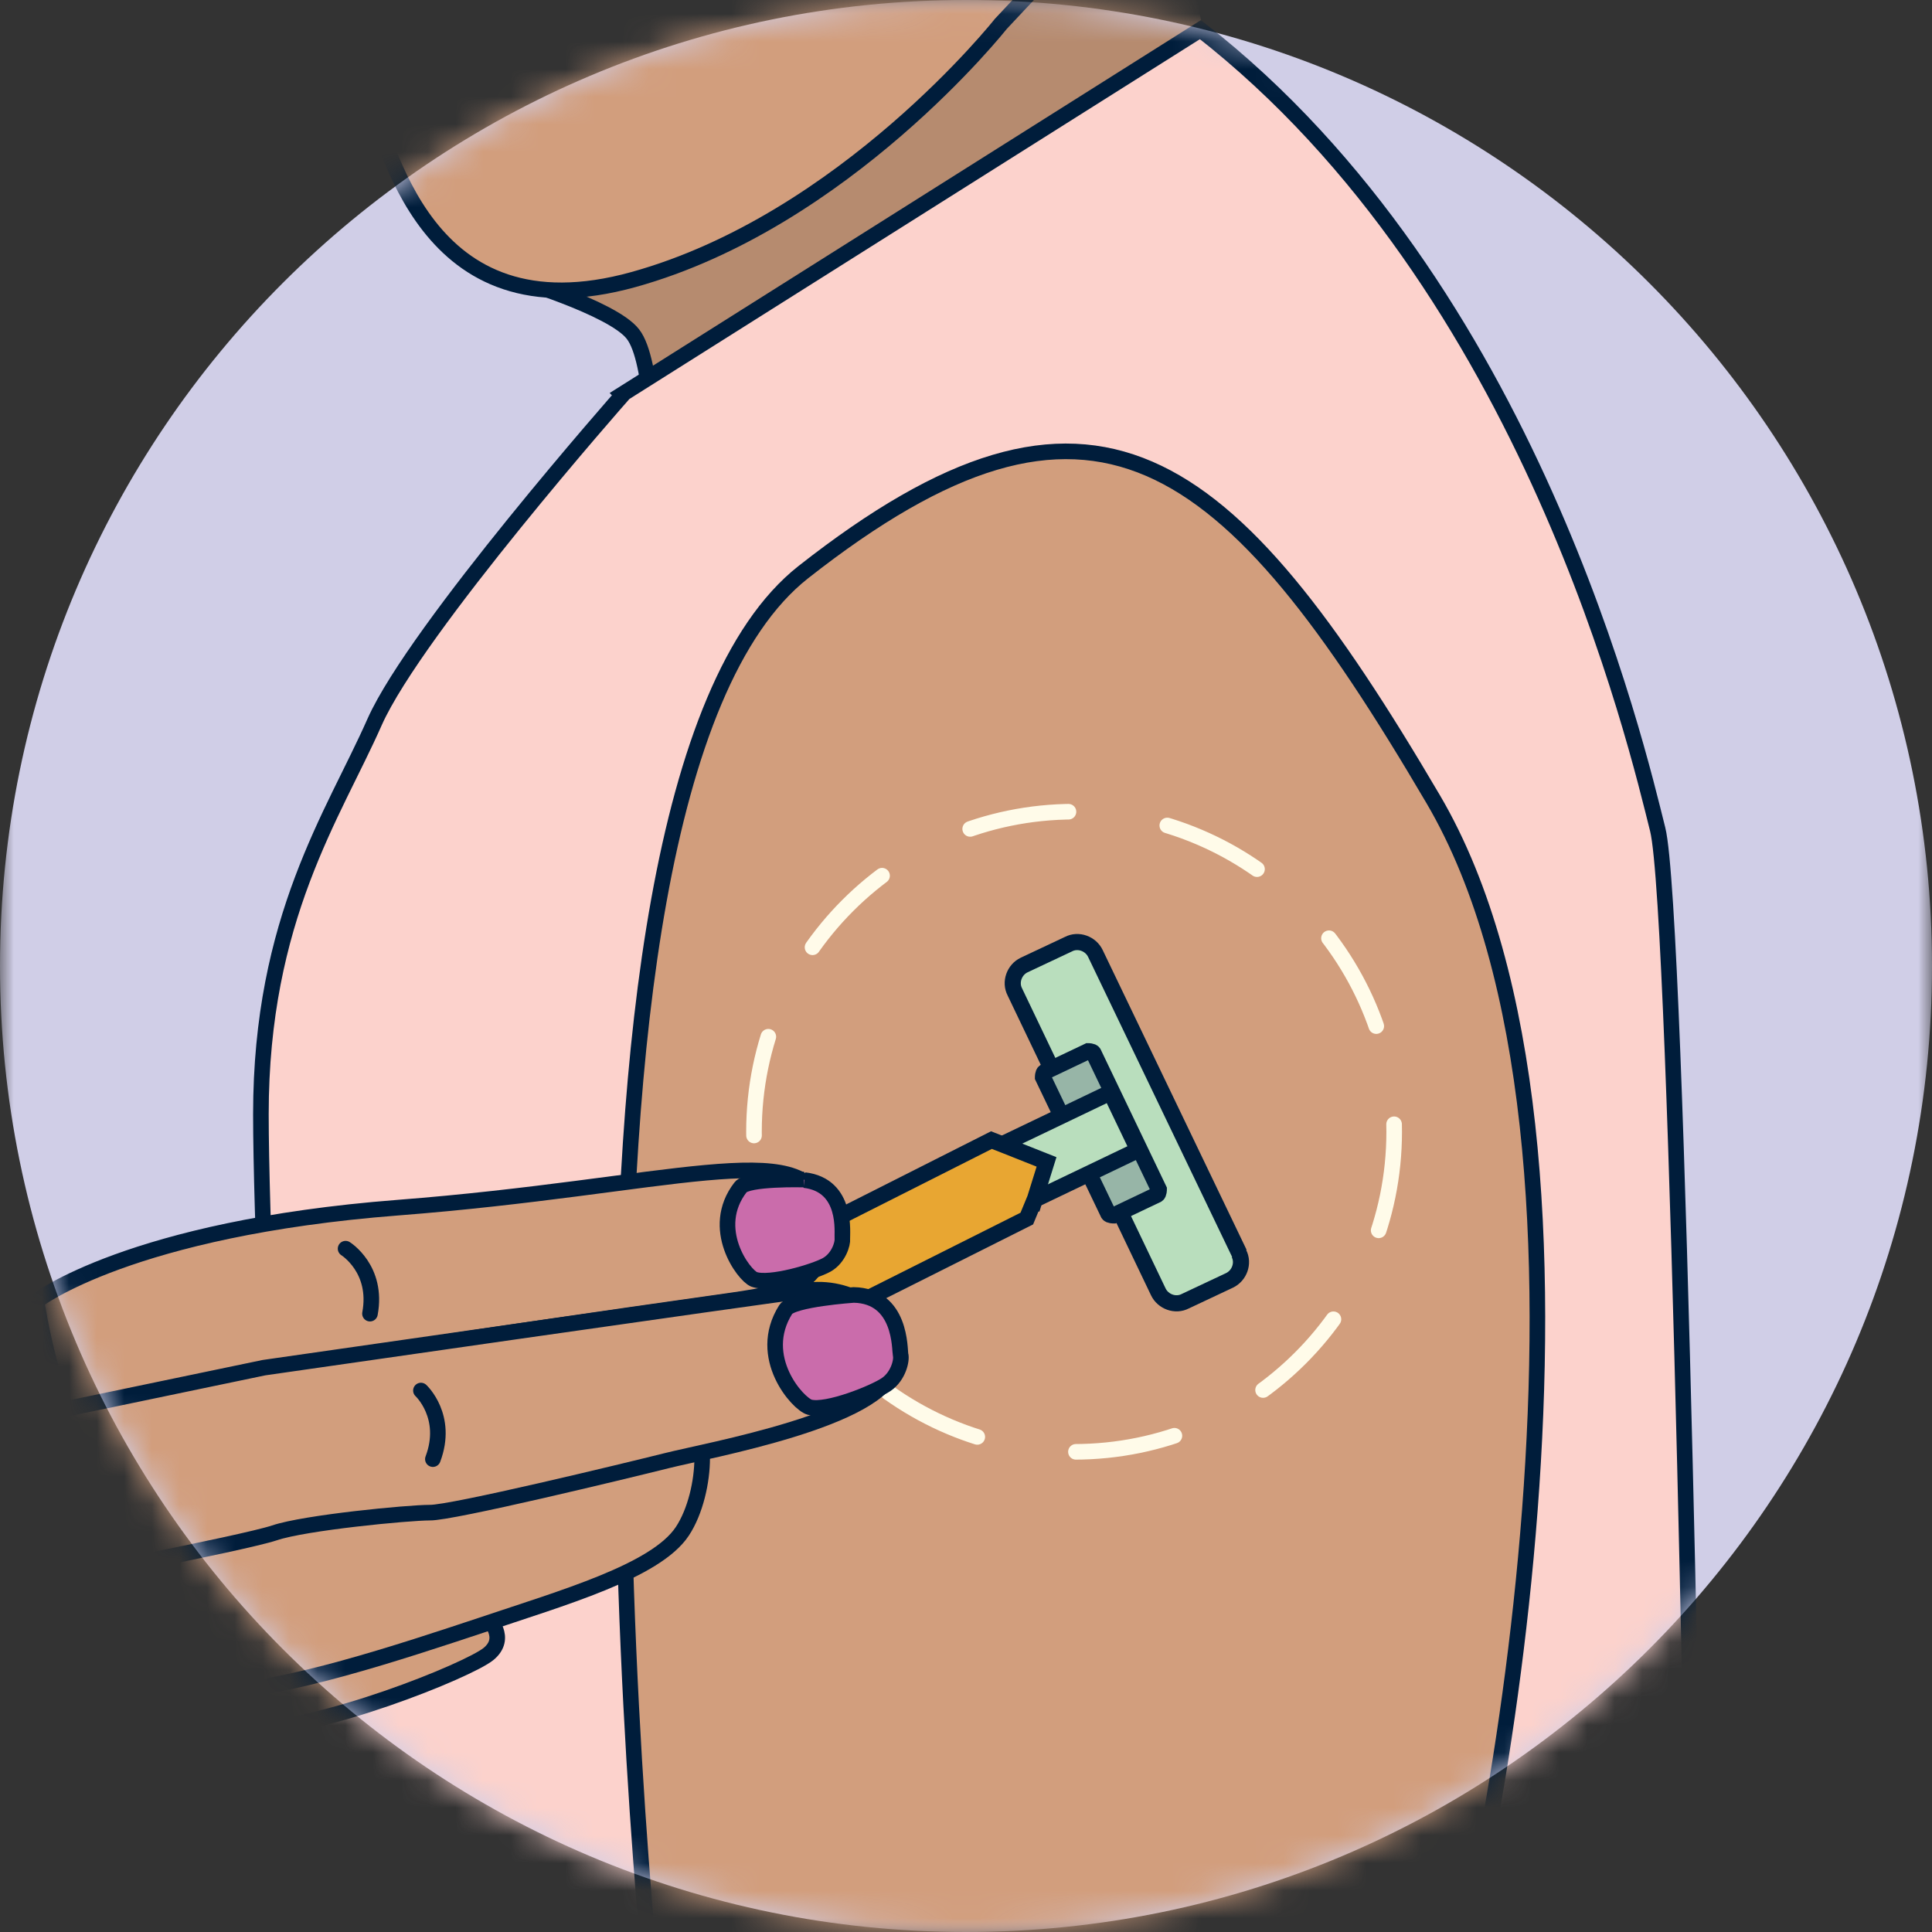
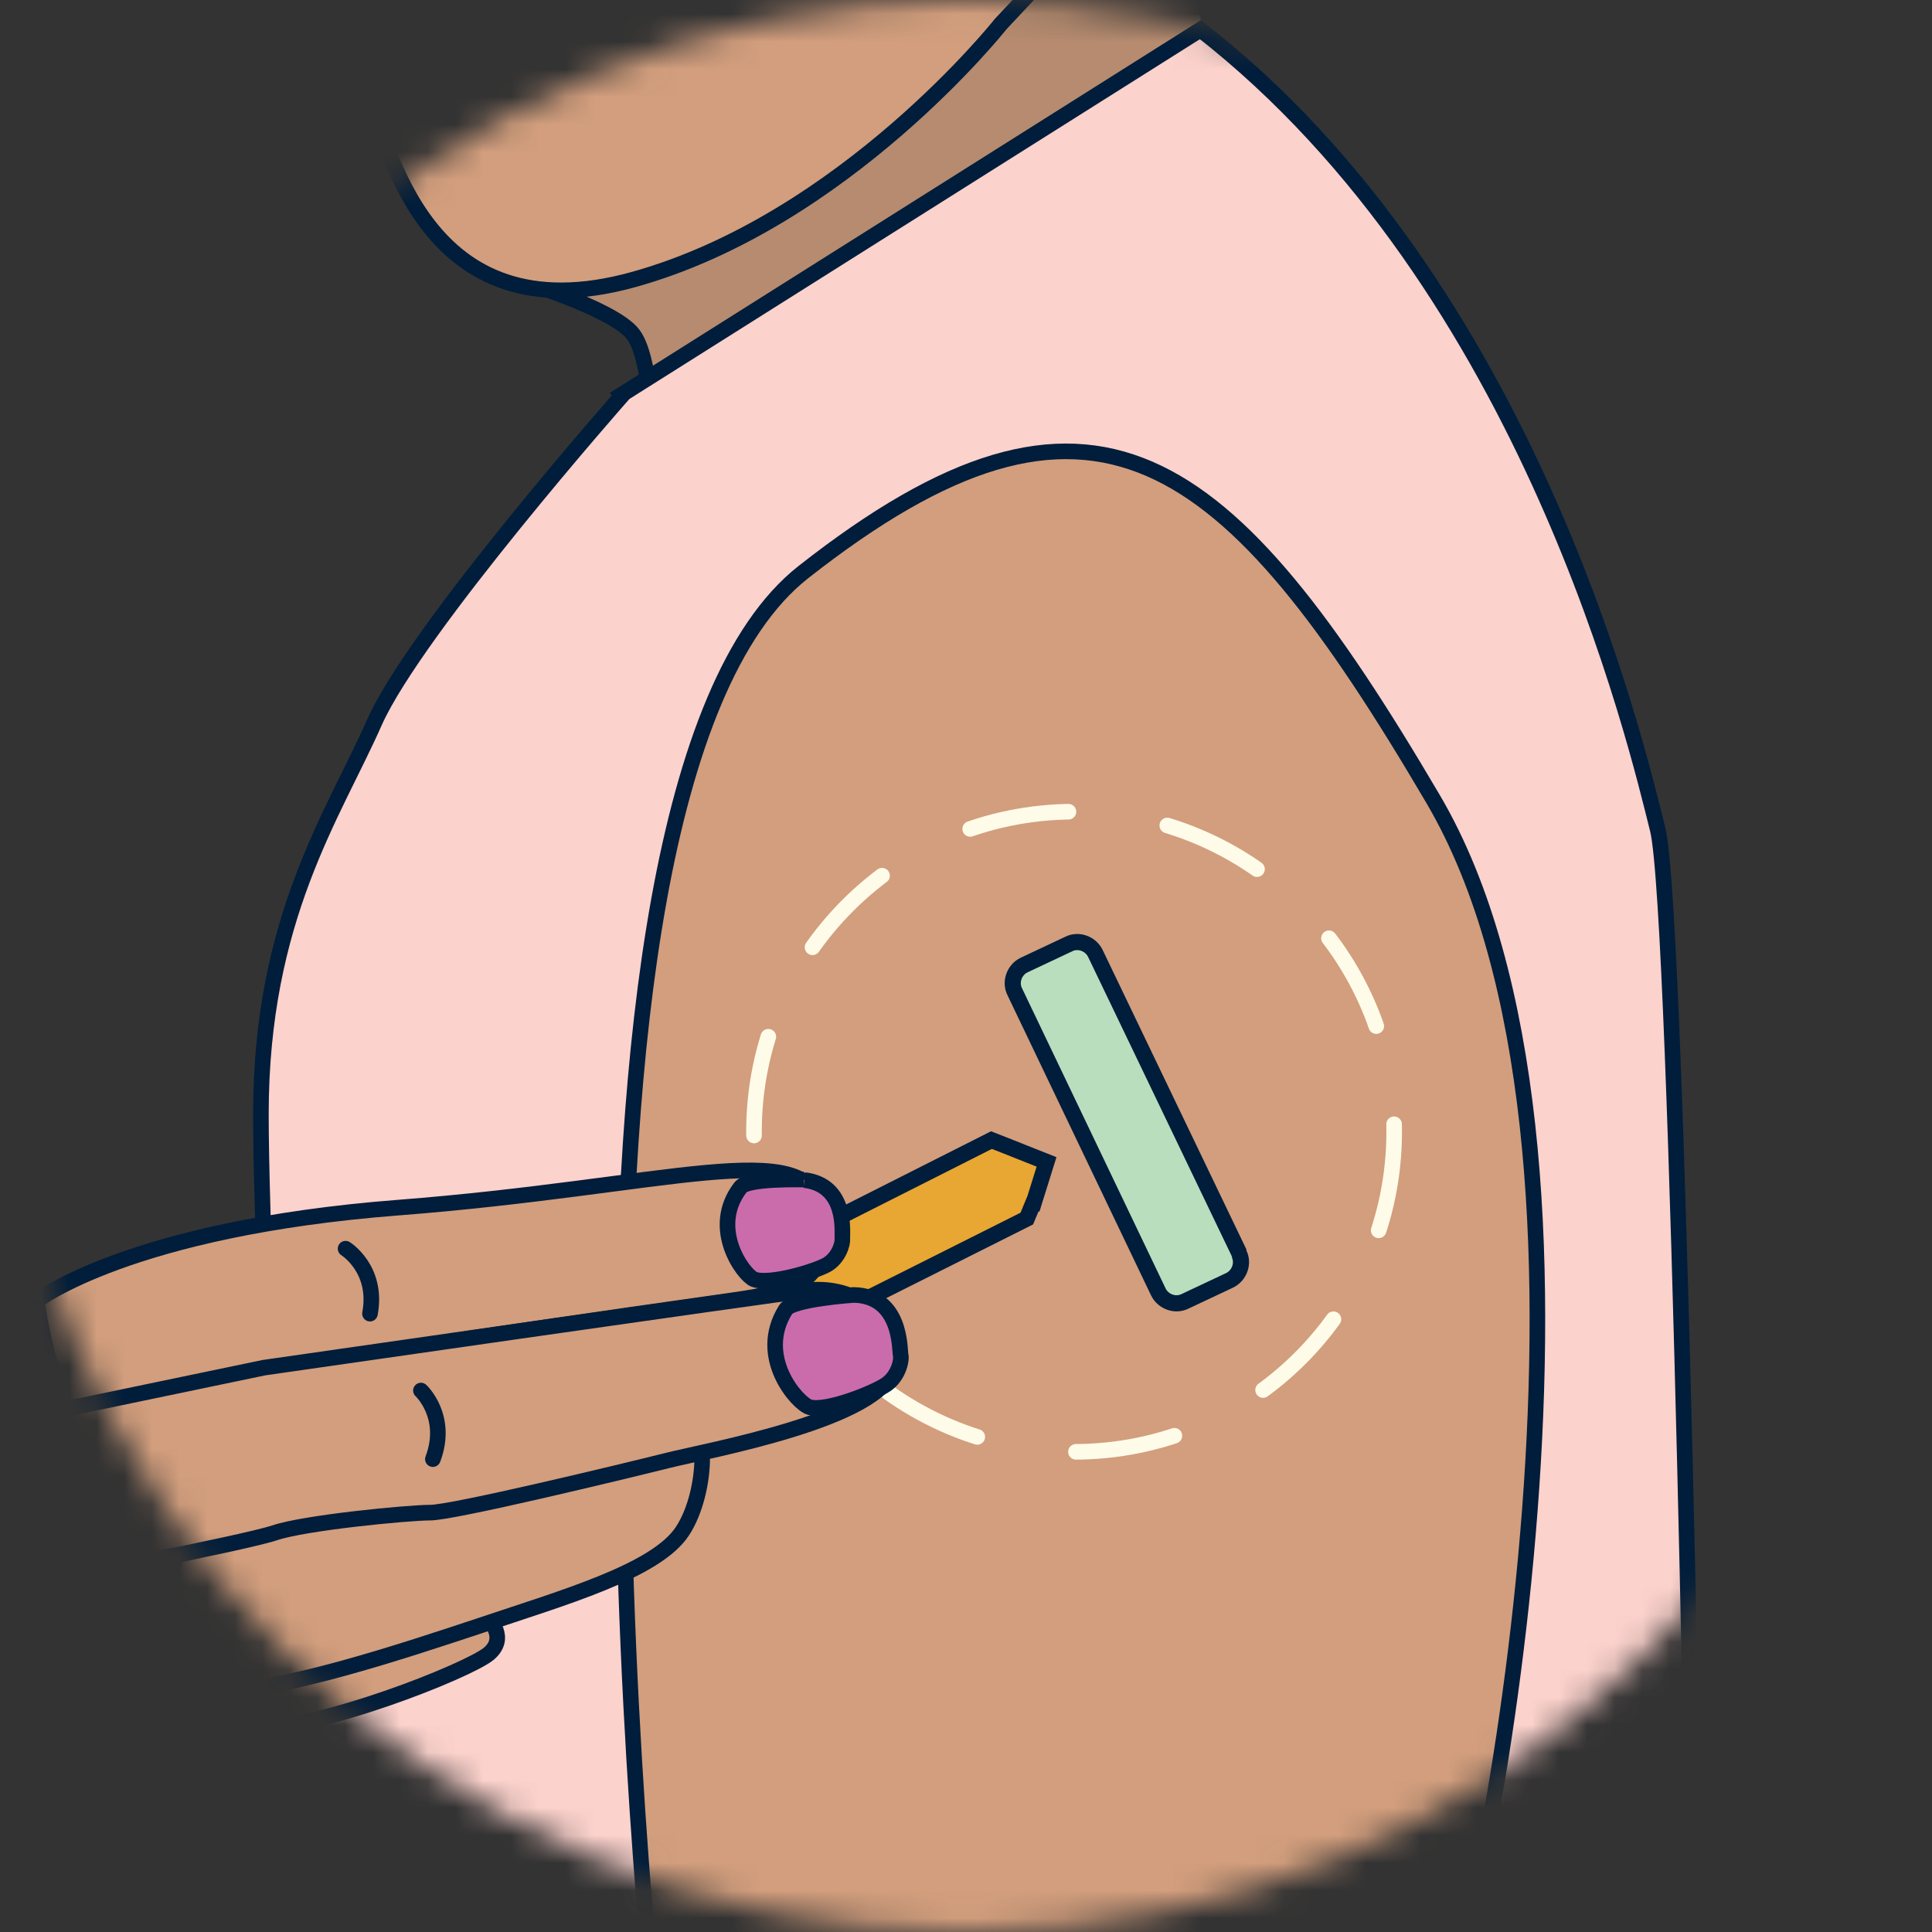
<svg xmlns="http://www.w3.org/2000/svg" width="70" height="70" viewBox="0 0 70 70" fill="none">
  <rect x="0" y="0" width="70" height="70" fill="#333333" stroke="none" />
  <g clip-path="url(#clip0_10014_44350)">
    <mask id="mask0_10014_44350" style="mask-type:luminance" maskUnits="userSpaceOnUse" x="0" y="0" width="70" height="70">
-       <path d="M70 0H0V70H70V0Z" fill="white" />
-     </mask>
+       </mask>
    <g mask="url(#mask0_10014_44350)">
      <path d="M70 35C70 54.336 54.336 70 35 70C15.664 70 0 54.336 0 35C0 15.664 15.664 0 35 0C54.336 0 70 15.664 70 35Z" fill="#D0CEE7" />
    </g>
    <mask id="mask1_10014_44350" style="mask-type:luminance" maskUnits="userSpaceOnUse" x="0" y="0" width="70" height="70">
      <path d="M0 35C0 54.336 15.664 70 35 70C54.336 70 70 54.336 70 35C70 15.664 54.317 0 35 0C15.683 0 0 15.683 0 35Z" fill="white" />
    </mask>
    <g mask="url(#mask1_10014_44350)">
      <path d="M42.287 -5.271L18.489 10.054C18.489 10.054 22.198 11.146 22.933 12.106C23.686 13.066 23.686 16.794 23.686 16.794C23.686 16.794 41.383 4.255 43.624 1.262" fill="#B68B6F" />
      <path d="M42.287 -5.271L18.489 10.054C18.489 10.054 22.198 11.146 22.933 12.106C23.686 13.066 23.686 16.794 23.686 16.794C23.686 16.794 41.383 4.255 43.624 1.262" stroke="#001D3B" stroke-width="0.565" stroke-miterlimit="10" />
      <path d="M22.557 14.309C22.557 14.309 15.082 22.782 13.576 26.152C12.089 29.522 9.453 33.269 9.453 40.366C9.453 47.464 10.941 73.879 10.941 73.879H61.473C61.473 73.879 60.814 33.042 60.061 30.049C59.308 27.055 55.467 10.412 43.493 1.074L22.538 14.29L22.557 14.309Z" fill="#FCD2CC" stroke="#001D3B" stroke-width="0.565" stroke-miterlimit="10" />
      <path d="M51.927 74.593C53.791 69.736 59.401 41.664 51.927 28.956C44.452 16.229 39.576 12.501 29.108 20.728C18.64 28.956 23.874 74.612 23.874 74.612H51.927V74.593Z" fill="#D29E7D" stroke="#001D3B" stroke-width="0.565" stroke-miterlimit="10" />
      <path d="M10.449 -6.684C10.449 -6.684 12.464 1.713 13.273 3.389C14.083 5.065 15.288 12.257 22.951 10.129C30.613 8.002 36.261 0.866 36.261 0.866L41.928 -5.177L10.449 -6.684Z" fill="#D29E7D" stroke="#001D3B" stroke-width="0.565" stroke-miterlimit="10" />
      <path d="M1.338 47.444C1.338 47.444 4.708 44.827 14.423 44.074C24.157 43.321 29.297 41.457 29.711 44.074C30.144 46.691 29.127 47.068 26.454 47.444C23.78 47.821 10.677 49.685 9.566 50.061C8.436 50.438 4.181 51.153 3.127 51.737C2.072 52.302 1.319 47.444 1.319 47.444" fill="#99765F" />
      <path d="M50.514 41.006C50.514 47.407 45.317 52.603 38.916 52.603C32.515 52.603 27.318 47.407 27.318 41.006C27.318 34.605 32.515 29.408 38.916 29.408C45.317 29.408 50.514 34.605 50.514 41.006Z" stroke="#FFFBE9" stroke-width="0.565" stroke-linecap="round" stroke-linejoin="round" stroke-dasharray="3.63 3.63" />
      <path d="M17.698 58.648C17.698 58.648 18.414 59.344 17.698 59.928C16.983 60.512 11.579 62.715 8.623 62.715C5.668 62.715 2.73 61.736 2.73 61.736L5.027 58.648L14.874 58.215L17.698 58.648Z" fill="#D29E7D" stroke="#001D3B" stroke-width="0.565" stroke-miterlimit="10" />
      <path d="M3.955 55.484C3.955 55.484 13.613 54.524 15.063 54.035C16.513 53.545 23.761 52.096 24.721 51.625C25.682 51.135 25.682 54.035 24.721 55.484C23.761 56.934 20.372 57.894 17.473 58.873C14.573 59.834 10.224 61.283 7.814 61.283C5.405 61.283 2.016 60.794 2.016 60.794L3.955 55.484Z" fill="#D29E7D" stroke="#001D3B" stroke-width="0.565" stroke-miterlimit="10" />
      <path d="M44.904 45.412L39.689 34.548C39.52 34.191 39.068 34.021 38.71 34.21L37.11 34.963C36.752 35.132 36.583 35.584 36.771 35.942L41.967 46.805C42.137 47.163 42.589 47.332 42.947 47.144L44.547 46.391C44.904 46.221 45.074 45.77 44.886 45.412" fill="#B9DEBD" />
      <path d="M44.904 45.412L39.689 34.548C39.52 34.191 39.068 34.021 38.71 34.21L37.11 34.963C36.752 35.132 36.583 35.584 36.771 35.942L41.967 46.805C42.137 47.163 42.589 47.332 42.947 47.144L44.547 46.391C44.904 46.221 45.074 45.77 44.886 45.412" stroke="#001D3B" stroke-width="0.584" stroke-miterlimit="10" />
-       <path d="M40.16 43.98L37.788 39.029C37.788 39.029 37.788 38.878 37.845 38.84L39.426 38.087C39.426 38.087 39.577 38.087 39.614 38.144L41.987 43.096C41.987 43.096 41.987 43.246 41.93 43.284L40.349 44.037C40.349 44.037 40.198 44.037 40.16 43.98Z" fill="#97B5A7" stroke="#001D3B" stroke-width="0.584" stroke-miterlimit="10" />
-       <path d="M40.237 39.579L36.23 41.499L37.23 43.587L41.237 41.668L40.237 39.579Z" fill="#B9DEBD" stroke="#001D3B" stroke-width="0.584" stroke-miterlimit="10" />
      <path d="M37.429 43.605L37.203 44.151L22.122 51.719C21.821 51.87 21.444 51.738 21.294 51.418L20.541 49.723C20.409 49.422 20.541 49.083 20.823 48.933L35.922 41.308L36.45 41.515L37.918 42.098L37.447 43.605H37.429Z" fill="#E8A632" stroke="#001D3B" stroke-width="0.584" stroke-miterlimit="10" />
      <path d="M1.338 47.125C1.338 47.125 4.708 44.508 14.423 43.755C24.157 43.001 29.297 41.138 29.711 43.755C30.144 46.371 29.127 46.748 26.454 47.125C23.78 47.501 10.677 49.365 9.566 49.742C8.436 50.118 4.181 50.834 3.127 51.417C2.072 51.982 1.319 47.125 1.319 47.125" fill="#D29E7D" />
      <path d="M1.338 47.125C1.338 47.125 4.708 44.508 14.423 43.755C24.157 43.001 29.297 41.138 29.711 43.755C30.144 46.371 29.127 46.748 26.454 47.125C23.78 47.501 10.677 49.365 9.566 49.742C8.436 50.118 4.181 50.834 3.127 51.417C2.072 51.982 1.319 47.125 1.319 47.125" stroke="#001D3B" stroke-width="0.565" stroke-miterlimit="10" />
      <path d="M9.564 49.553C9.564 49.553 27.733 46.936 29.314 46.748C30.896 46.56 32.722 47.689 32.364 49.553C32.007 51.417 25.643 52.547 24.156 52.923C22.649 53.3 16.342 54.825 15.57 54.806C14.799 54.806 11.052 55.164 9.941 55.54C8.811 55.917 1.337 57.348 1.337 57.348V51.267L9.564 49.553Z" fill="#D29E7D" stroke="#001D3B" stroke-width="0.565" stroke-miterlimit="10" />
      <path d="M12.521 45.242C12.521 45.242 13.707 45.977 13.405 47.596L12.521 45.242Z" fill="#D29E7D" />
      <path d="M12.521 45.242C12.521 45.242 13.707 45.977 13.405 47.596" stroke="#001D3B" stroke-width="0.565" stroke-linecap="round" stroke-linejoin="round" />
-       <path d="M15.251 50.382C15.251 50.382 16.268 51.323 15.684 52.867L15.251 50.382Z" fill="#D29E7D" />
      <path d="M15.251 50.382C15.251 50.382 16.268 51.323 15.684 52.867" stroke="#001D3B" stroke-width="0.565" stroke-linecap="round" stroke-linejoin="round" />
      <path d="M30.934 46.918C30.934 46.918 28.712 47.069 28.468 47.445C27.376 49.177 28.919 50.872 29.334 50.985C29.955 51.154 31.687 50.458 32.12 50.156C32.553 49.855 32.685 49.271 32.629 49.083C32.591 48.895 32.666 46.956 30.934 46.918Z" fill="#CA6CAB" stroke="#001D3B" stroke-width="0.565" stroke-miterlimit="10" />
      <path d="M29.127 42.738C29.127 42.738 27.075 42.681 26.83 43.02C25.682 44.508 26.943 46.202 27.32 46.353C27.885 46.56 29.523 46.07 29.956 45.826C30.389 45.581 30.539 45.054 30.52 44.884C30.502 44.696 30.728 42.945 29.146 42.757" fill="#CA6CAB" />
      <path d="M29.127 42.738C29.127 42.738 27.075 42.681 26.83 43.02C25.682 44.508 26.943 46.202 27.32 46.353C27.885 46.56 29.523 46.07 29.956 45.826C30.389 45.581 30.539 45.054 30.52 44.884C30.502 44.696 30.728 42.945 29.146 42.757" stroke="#001D3B" stroke-width="0.565" stroke-miterlimit="10" />
    </g>
  </g>
  <defs>
    <clipPath id="clip0_10014_44350">
      <rect width="70" height="70" fill="white" />
    </clipPath>
  </defs>
</svg>